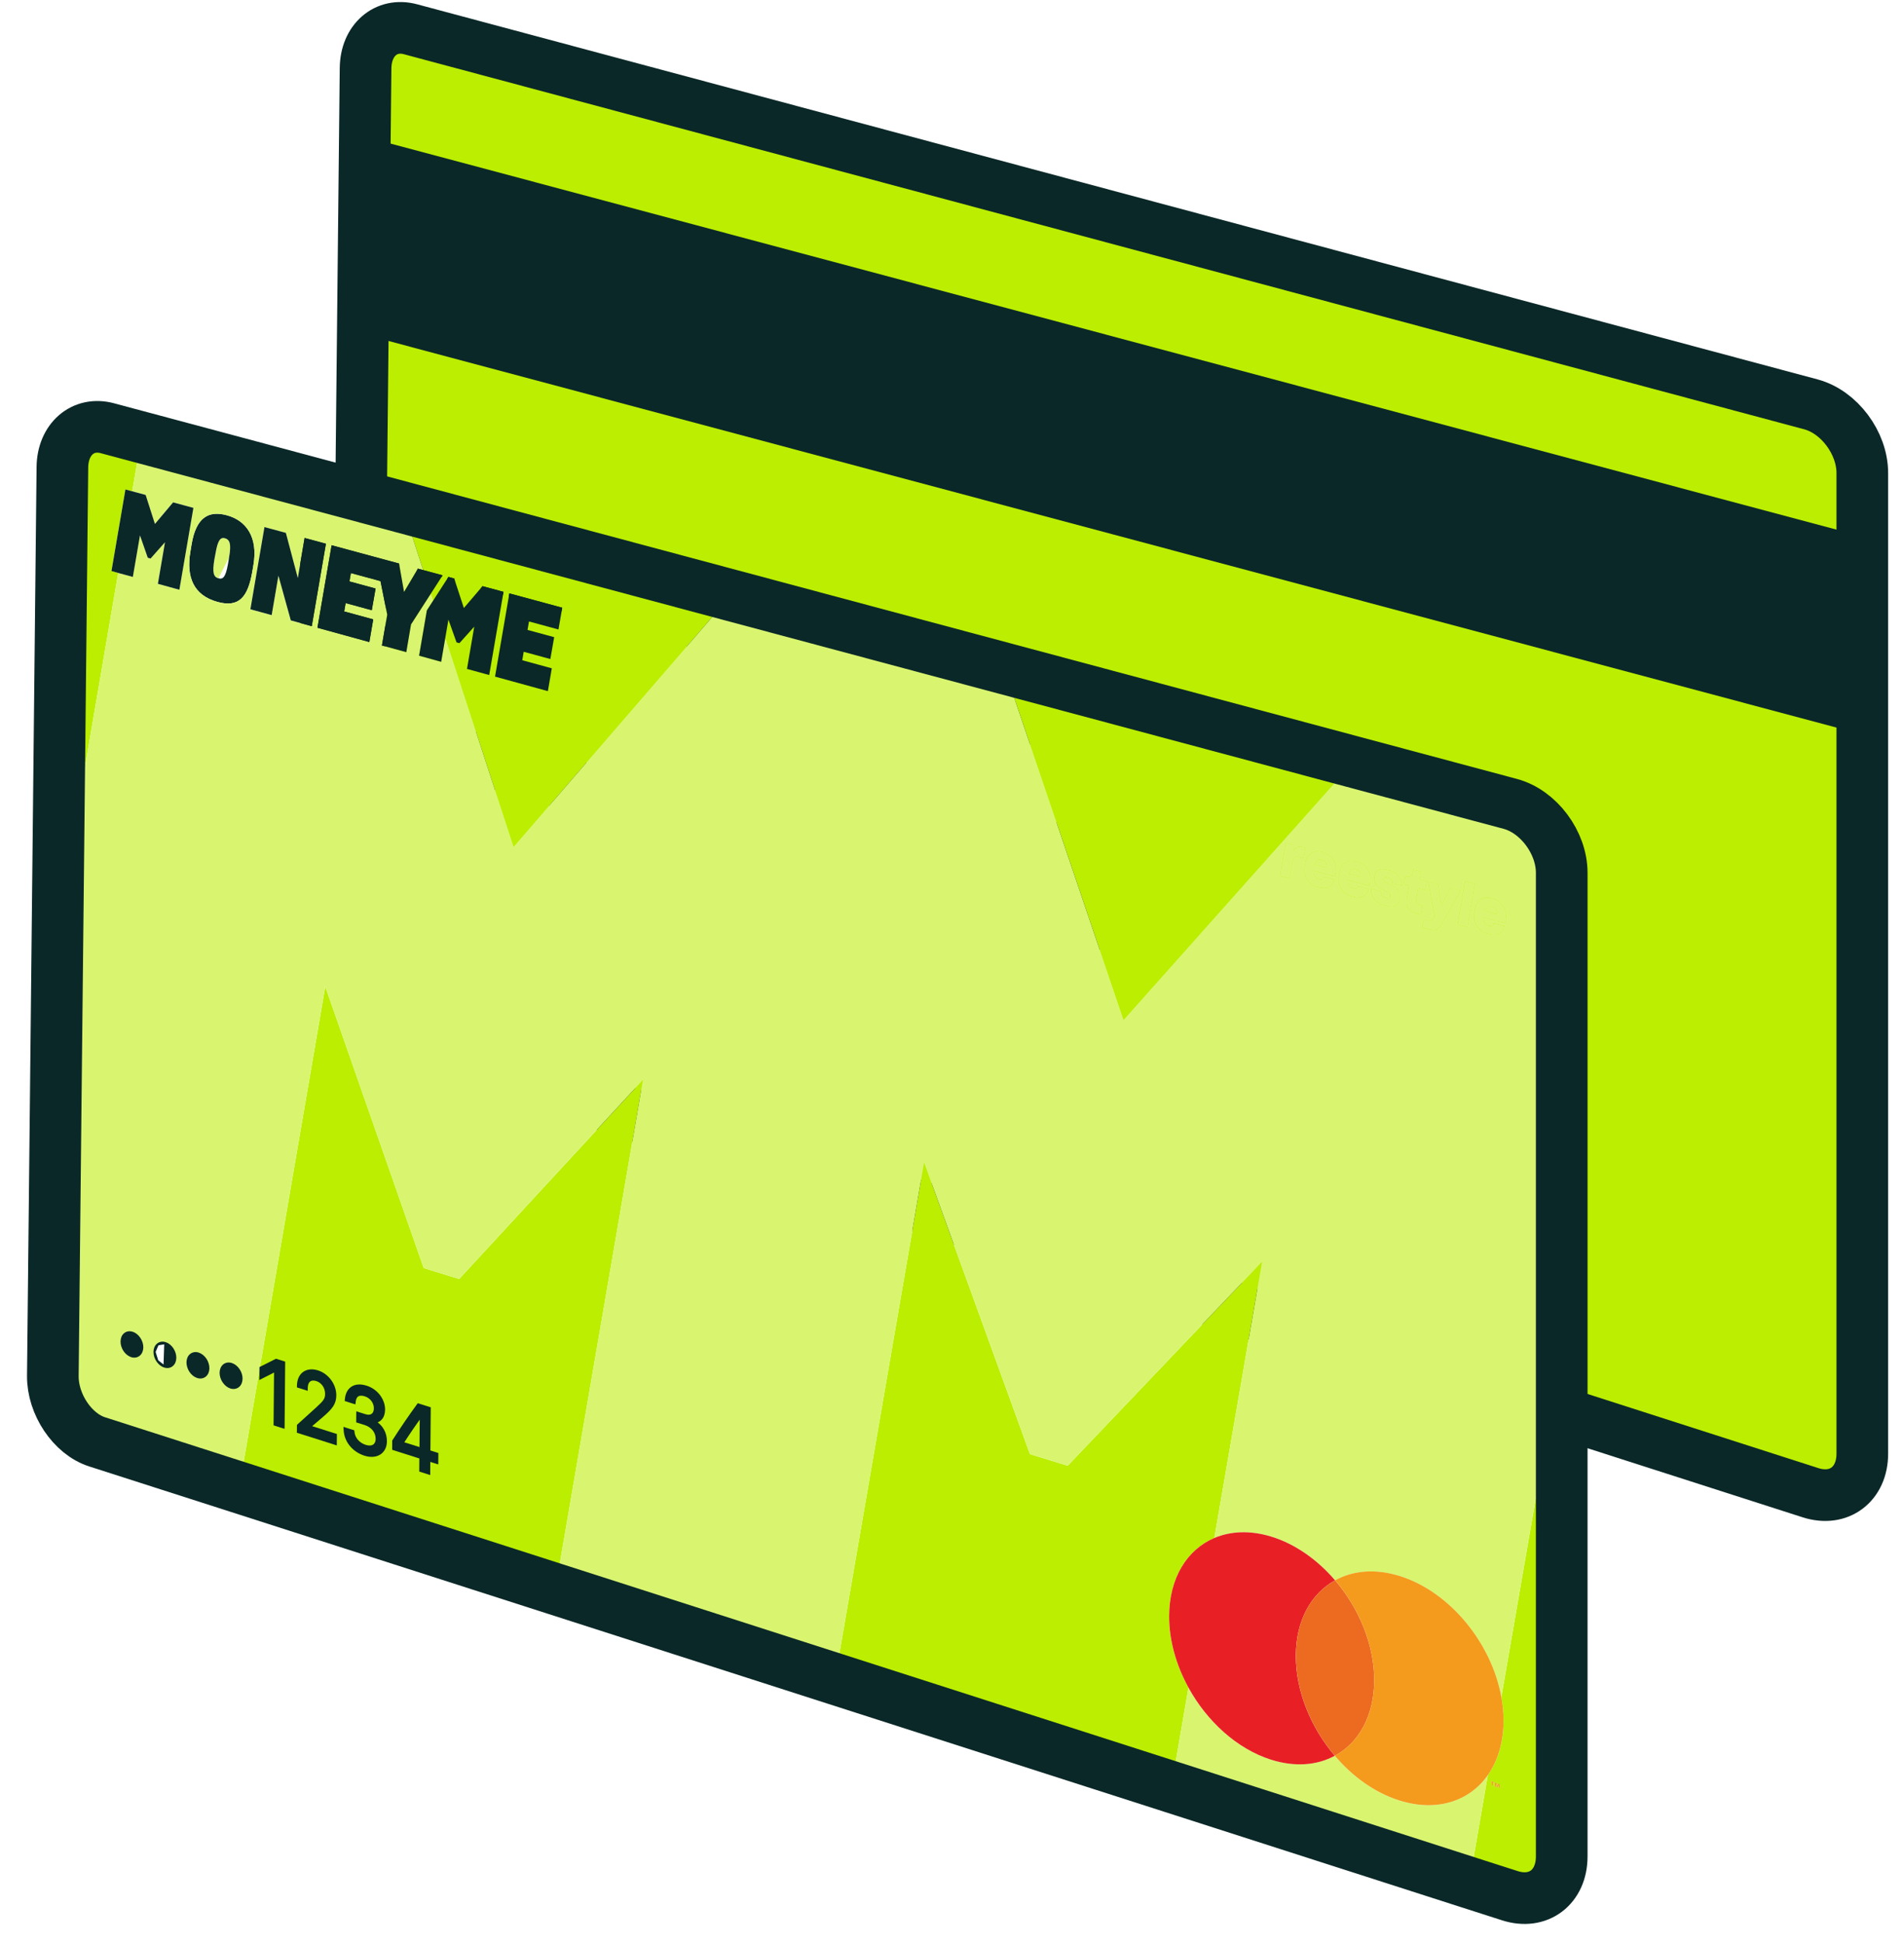
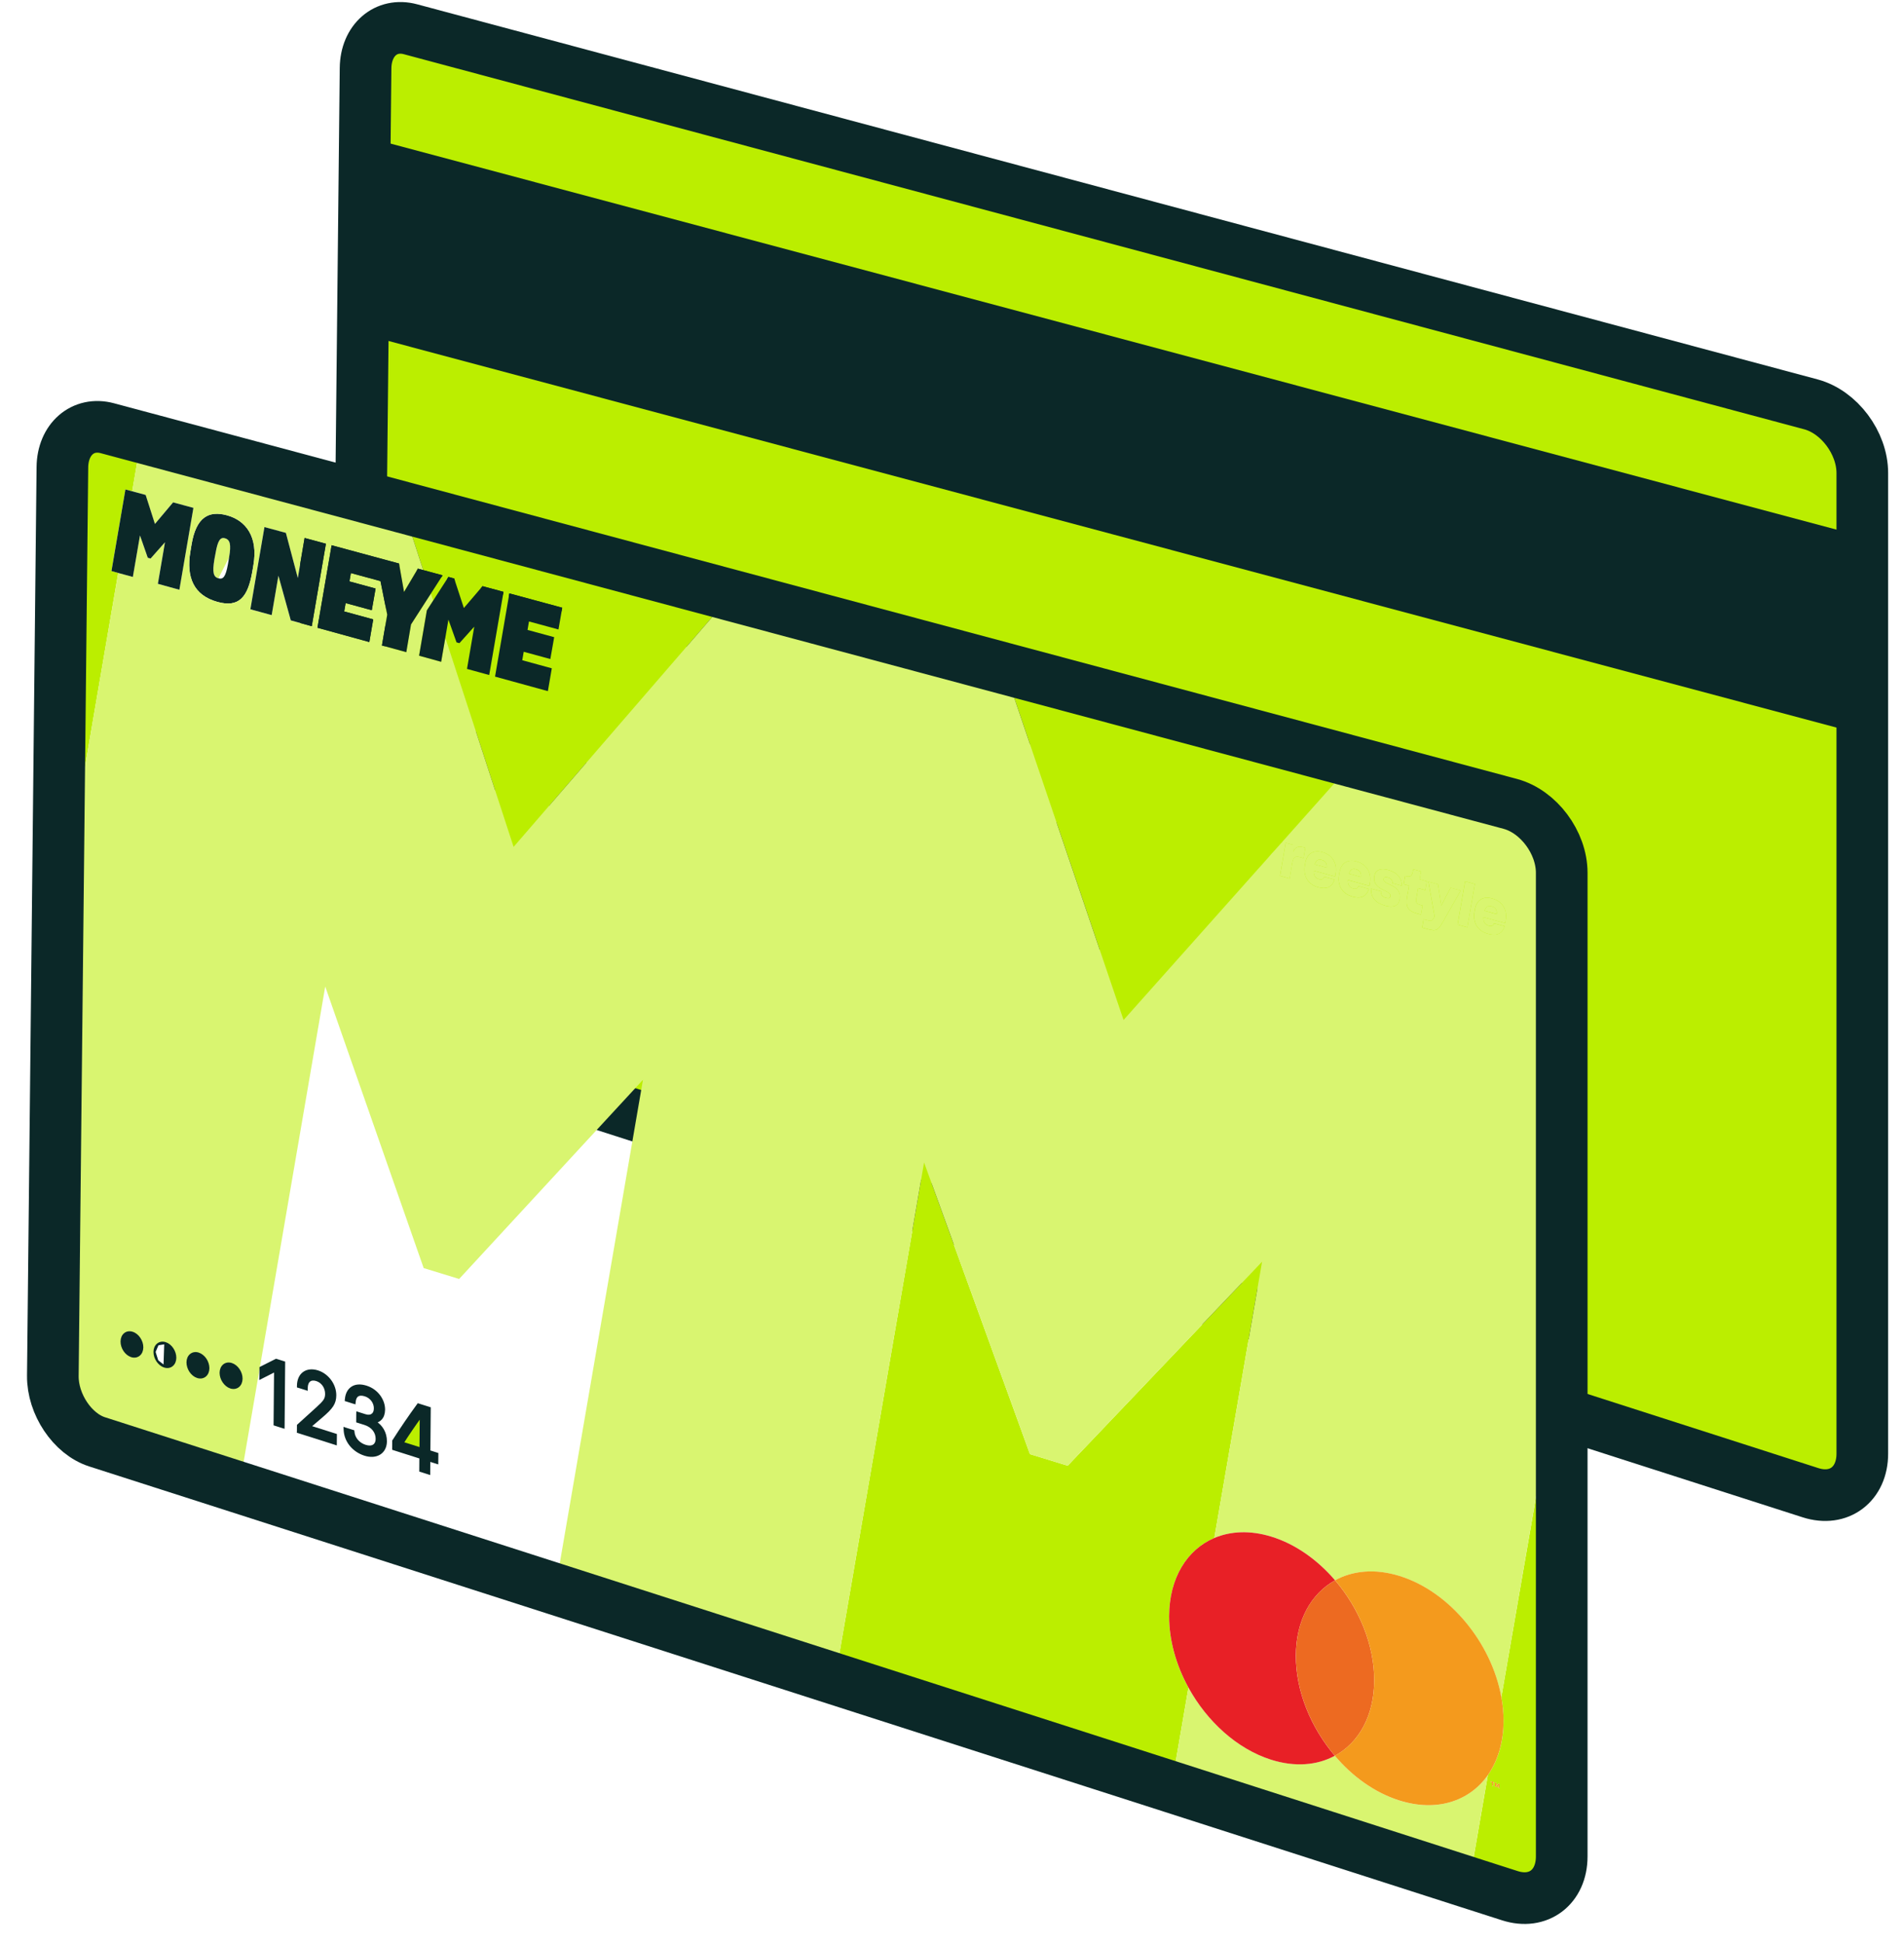
<svg xmlns="http://www.w3.org/2000/svg" width="48" height="49" viewBox="0 0 48 49" fill="none">
  <path d="M45.687 10.159L41.734 9.101L32.931 6.744L26.043 4.899L17.767 2.684L11.179 0.92L10.32 0.69C9.703 0.525 9.193 0.968 9.186 1.674L9.064 13.255L8.945 24.574C8.938 25.289 9.438 26.038 10.059 26.237L13.644 27.389L21.613 29.948L28.665 32.213L37.142 34.936L44.652 37.348L45.677 37.677C46.395 37.908 46.985 37.463 46.985 36.688V11.895C46.985 11.131 46.4 10.35 45.687 10.159Z" fill="#BBEE00" />
  <path d="M45.654 10.192L10.348 0.737C9.732 0.572 9.224 1.013 9.216 1.717L8.977 24.548C8.969 25.261 9.469 26.008 10.089 26.207L45.644 37.624C46.361 37.854 46.949 37.41 46.949 36.638L46.949 11.924C46.949 11.162 46.365 10.383 45.654 10.192Z" stroke="#0B2828" stroke-width="1.302" stroke-linecap="round" stroke-linejoin="round" />
  <path d="M46.742 18.457L9.186 8.432V3.443L46.742 13.468V18.457Z" fill="#0B2828" />
  <path d="M27.286 23.447L8.214 18.033V13.044L27.286 18.457V23.447Z" stroke="#0B2828" stroke-width="1.302" stroke-linecap="round" stroke-linejoin="round" />
  <path d="M10.12 36.372L10.12 36.386L10.627 36.546L10.634 35.641L10.623 35.638C10.462 35.856 10.275 36.127 10.12 36.372Z" fill="#BBEE00" />
-   <path d="M11.576 32.236L10.682 31.962L8.2 24.866L6.032 37.492L14.001 40.052L16.21 27.217L11.576 32.236ZM7.123 35.943L6.95 35.888L6.962 34.523L6.946 34.518L6.591 34.699L6.593 34.49L6.965 34.303L7.137 34.357L7.123 35.943ZM8.44 36.361L7.537 36.074L7.538 35.938L8.014 35.506C8.194 35.343 8.247 35.277 8.248 35.137C8.25 34.968 8.151 34.811 7.987 34.76C7.82 34.707 7.708 34.797 7.706 34.985L7.538 34.932C7.541 34.649 7.733 34.507 8 34.591C8.244 34.667 8.429 34.914 8.426 35.172C8.425 35.355 8.354 35.465 8.1 35.682L7.78 35.955L7.78 35.973L8.441 36.182L8.44 36.361ZM9.205 36.641C8.92 36.551 8.726 36.311 8.716 36.037L8.884 36.09C8.898 36.263 9.024 36.41 9.204 36.467C9.389 36.526 9.521 36.447 9.523 36.268C9.524 36.083 9.404 35.93 9.206 35.868L9.033 35.813L9.034 35.643L9.2 35.696C9.361 35.746 9.477 35.665 9.478 35.5C9.48 35.351 9.38 35.198 9.211 35.145C9.043 35.092 8.932 35.155 8.916 35.329L8.746 35.276C8.766 35.022 8.941 34.886 9.225 34.975C9.501 35.062 9.659 35.311 9.656 35.534C9.654 35.726 9.548 35.819 9.404 35.822L9.403 35.839C9.585 35.93 9.704 36.108 9.703 36.33C9.7 36.598 9.484 36.73 9.205 36.641ZM10.998 36.84L10.798 36.777L10.795 37.108L10.623 37.053L10.626 36.722L9.94 36.505L9.941 36.324C10.134 36.022 10.353 35.701 10.553 35.43L10.808 35.51L10.799 36.598L10.999 36.662L10.998 36.84Z" fill="#BBEE00" />
  <path d="M31.808 21.8L31.979 21.608L31.847 21.571L31.808 21.8Z" fill="#BBEE00" />
  <path d="M31.886 21.35L32.147 21.422L32.308 21.24L31.922 21.135L31.886 21.35Z" fill="#BBEE00" />
  <path d="M11.158 14.502L10.863 14.961L10.921 15.137L11.304 14.542L11.449 14.581L11.693 15.326L12.164 14.775L12.693 14.918L12.332 17.015L11.772 16.861L11.955 15.796L11.581 16.211L11.508 16.191L11.304 15.618L11.226 16.073L12.948 21.347L18.281 15.175L18.43 15.004L10.154 12.788L10.67 14.37L11.158 14.502ZM14.172 15.318L14.079 15.868L13.335 15.665L13.298 15.878L13.97 16.061L13.873 16.613L13.202 16.429L13.165 16.642L13.91 16.846L13.811 17.422L12.479 17.055L12.84 14.957L14.172 15.318Z" fill="#BBEE00" />
  <path d="M28.325 25.708L31.701 21.921L31.549 21.879L31.726 20.849L32.356 21.021L32.321 21.224L34.122 19.204L25.318 16.847L25.401 17.092L28.325 25.708Z" fill="#BBEE00" />
  <path d="M2.809 14.393L3.162 12.337L3.333 12.383L3.566 11.023L2.707 10.793C2.09 10.628 1.581 11.071 1.573 11.777L1.452 23.359L2.98 14.44L2.809 14.393Z" fill="#BBEE00" />
  <path d="M29.474 40.735C29.477 39.769 29.928 39.057 30.613 38.765L31.817 31.802L26.917 36.943L25.965 36.651L23.296 29.301L21.051 42.317L29.529 45.04L29.961 42.537C29.653 41.977 29.472 41.35 29.474 40.735Z" fill="#BBEE00" />
  <path d="M37.849 42.776C37.885 42.974 37.904 43.173 37.904 43.371C37.904 43.92 37.759 44.387 37.509 44.742L37.04 47.452L38.065 47.782C38.783 48.012 39.373 47.567 39.373 46.792V33.982L37.849 42.776ZM37.668 44.947L37.637 44.937L37.637 45.02L37.614 45.013L37.614 44.93L37.583 44.92L37.583 44.897L37.668 44.924L37.668 44.947ZM37.803 45.073L37.779 45.065L37.779 44.992L37.757 45.048L37.733 45.04L37.711 44.97L37.711 45.044L37.687 45.036L37.688 44.93L37.721 44.941L37.745 45.016L37.77 44.956L37.803 44.966L37.803 45.073Z" fill="#BBEE00" />
  <path d="M34.287 21.978C34.266 21.946 34.231 21.923 34.184 21.91C34.139 21.898 34.102 21.9 34.074 21.918C34.045 21.936 34.024 21.971 34.01 22.022L34.311 22.105C34.316 22.053 34.308 22.01 34.287 21.978Z" fill="#D9F570" />
  <path d="M37.707 22.911C37.686 22.879 37.651 22.856 37.602 22.843C37.557 22.83 37.52 22.833 37.491 22.851C37.462 22.869 37.441 22.904 37.426 22.956L37.732 23.039C37.736 22.987 37.728 22.944 37.707 22.911Z" fill="#D9F570" />
  <path d="M35.269 45.379C34.656 45.183 34.094 44.776 33.651 44.253C33.207 44.494 32.647 44.544 32.04 44.351C31.183 44.078 30.427 43.383 29.962 42.536L29.529 45.039L37.039 47.451L37.508 44.741C37.043 45.403 36.213 45.679 35.269 45.379Z" fill="#D9F570" />
  <path d="M33.423 21.743C33.402 21.711 33.367 21.688 33.32 21.675C33.275 21.663 33.239 21.666 33.21 21.684C33.182 21.702 33.161 21.736 33.147 21.788L33.447 21.87C33.452 21.818 33.444 21.776 33.423 21.743Z" fill="#D9F570" />
  <path d="M5.775 14.051C5.833 13.718 5.8 13.601 5.668 13.565C5.552 13.534 5.488 13.63 5.435 13.938L5.404 14.104C5.351 14.425 5.379 14.541 5.506 14.576" fill="#D9F570" />
  <path d="M6.389 14.243C6.51 13.536 6.206 13.119 5.719 12.987C5.263 12.864 4.943 13.032 4.828 13.733L4.8 13.903C4.691 14.545 4.879 15.005 5.484 15.172C6.019 15.319 6.249 15.06 6.361 14.407L6.389 14.243ZM5.775 14.052L5.747 14.218C5.688 14.551 5.621 14.608 5.506 14.576C5.379 14.542 5.351 14.426 5.404 14.104L5.435 13.938C5.488 13.631 5.552 13.534 5.668 13.566C5.8 13.601 5.833 13.719 5.775 14.052Z" fill="#0B2828" />
  <path d="M25.965 36.651L26.917 36.943L31.817 31.802L30.613 38.765C31.024 38.59 31.518 38.567 32.051 38.73C32.657 38.916 33.215 39.315 33.657 39.832C34.101 39.588 34.663 39.533 35.275 39.721C36.541 40.11 37.601 41.407 37.848 42.776L39.371 33.982V21.999C39.371 21.235 38.787 20.453 38.074 20.262L34.121 19.204L32.321 21.225L32.318 21.243L32.307 21.24L32.145 21.422L32.069 21.504L31.979 21.608L31.808 21.801L31.7 21.921L28.325 25.709L25.401 17.093L25.317 16.847L18.429 15.003L18.281 15.175L12.948 21.346L11.226 16.072L11.121 16.681L10.564 16.527L10.76 15.385L10.921 15.136L10.863 14.96L10.361 15.74L10.242 16.439L9.628 16.27L9.761 15.494L9.592 14.647L8.845 14.444L8.809 14.655L9.468 14.834L9.372 15.381L8.713 15.201L8.677 15.412L9.409 15.612L9.31 16.183L8.003 15.823L8.36 13.744L10.059 14.204L10.185 14.921L10.534 14.333L10.67 14.37L10.154 12.787L3.565 11.023L3.332 12.383L3.671 12.475L3.905 13.206L4.363 12.662L4.875 12.801L4.521 14.865L3.979 14.715L4.158 13.668L3.795 14.078L3.724 14.058L3.528 13.496L3.348 14.542L2.98 14.44L1.451 23.359L1.332 34.678C1.325 35.393 1.825 36.141 2.446 36.341L6.031 37.492L8.199 24.866L10.681 31.962L11.575 32.236L16.209 27.217L14 40.052L21.051 42.317L23.296 29.301L25.965 36.651ZM37.329 22.671C37.405 22.622 37.499 22.613 37.612 22.644C37.745 22.68 37.842 22.748 37.903 22.848C37.964 22.948 37.982 23.068 37.956 23.208L37.946 23.266L37.397 23.116C37.395 23.176 37.404 23.224 37.426 23.259C37.449 23.295 37.484 23.319 37.534 23.333C37.567 23.342 37.594 23.342 37.616 23.332C37.638 23.323 37.654 23.304 37.664 23.276L37.666 23.272L37.932 23.344L37.929 23.356C37.895 23.448 37.844 23.509 37.777 23.538C37.709 23.567 37.622 23.567 37.515 23.538C37.383 23.501 37.286 23.433 37.226 23.334C37.166 23.235 37.148 23.116 37.172 22.975L37.183 22.913C37.204 22.8 37.253 22.719 37.329 22.671ZM37.181 22.28L36.991 23.373L36.746 23.305L36.935 22.213L37.181 22.28ZM36.01 22.224L36.252 22.29L36.332 22.827L36.57 22.377L36.825 22.446L36.368 23.25C36.336 23.305 36.309 23.346 36.288 23.372C36.266 23.399 36.244 23.417 36.222 23.429C36.197 23.442 36.167 23.448 36.133 23.447C36.098 23.445 36.048 23.435 35.982 23.417L35.852 23.381L35.889 23.169L35.987 23.195C36.034 23.208 36.067 23.212 36.086 23.205C36.105 23.198 36.126 23.175 36.146 23.138L36.166 23.102L36.01 22.224ZM35.423 22.079C35.447 22.084 35.467 22.088 35.483 22.091C35.5 22.093 35.514 22.094 35.526 22.093C35.546 22.093 35.561 22.087 35.571 22.078C35.582 22.068 35.592 22.05 35.601 22.023C35.603 22.018 35.605 22.01 35.609 21.999C35.612 21.987 35.617 21.967 35.624 21.938C35.627 21.93 35.628 21.924 35.629 21.92C35.629 21.916 35.63 21.913 35.631 21.911L35.824 21.964L35.788 22.163L35.969 22.213L35.931 22.436L35.75 22.386L35.711 22.613C35.698 22.682 35.698 22.728 35.711 22.752C35.724 22.776 35.757 22.796 35.812 22.811L35.863 22.825L35.824 23.052L35.709 23.021C35.601 22.991 35.53 22.945 35.494 22.881C35.458 22.818 35.451 22.724 35.474 22.6L35.522 22.324L35.386 22.287L35.423 22.079ZM34.566 22.409L34.569 22.398L34.816 22.466L34.813 22.479C34.811 22.516 34.821 22.548 34.842 22.574C34.863 22.6 34.895 22.619 34.937 22.63C34.973 22.64 35 22.641 35.019 22.634C35.037 22.626 35.049 22.61 35.052 22.583L35.052 22.582C35.055 22.565 35.052 22.55 35.043 22.536C35.033 22.522 35.016 22.507 34.991 22.492C34.985 22.488 34.974 22.481 34.957 22.472C34.94 22.464 34.918 22.453 34.891 22.439C34.838 22.414 34.797 22.39 34.769 22.369C34.739 22.348 34.716 22.326 34.697 22.303C34.672 22.272 34.656 22.238 34.648 22.2C34.641 22.163 34.64 22.122 34.648 22.078V22.075C34.662 22.001 34.699 21.951 34.76 21.926C34.82 21.901 34.9 21.901 34.998 21.928C35.108 21.958 35.192 22.006 35.25 22.073C35.308 22.139 35.338 22.22 35.34 22.317L35.339 22.324L35.102 22.259L35.103 22.249C35.104 22.216 35.095 22.188 35.075 22.166C35.054 22.143 35.025 22.126 34.985 22.116C34.953 22.107 34.928 22.105 34.91 22.111C34.893 22.118 34.882 22.133 34.878 22.156C34.876 22.172 34.879 22.188 34.889 22.202C34.899 22.216 34.916 22.231 34.94 22.245C34.947 22.249 34.954 22.253 34.963 22.258C34.971 22.263 34.997 22.276 35.041 22.297C35.095 22.323 35.136 22.346 35.165 22.367C35.194 22.389 35.218 22.411 35.237 22.436C35.261 22.466 35.278 22.501 35.285 22.539C35.293 22.577 35.294 22.619 35.286 22.664L35.286 22.665C35.272 22.747 35.234 22.802 35.173 22.83C35.112 22.858 35.029 22.857 34.923 22.828C34.801 22.794 34.71 22.742 34.649 22.671C34.589 22.6 34.561 22.513 34.566 22.409ZM33.759 22.042L33.77 21.98C33.791 21.868 33.839 21.788 33.914 21.739C33.989 21.691 34.082 21.682 34.194 21.712C34.325 21.748 34.42 21.815 34.48 21.914C34.541 22.013 34.558 22.132 34.533 22.272L34.523 22.329L33.981 22.181C33.978 22.241 33.988 22.288 34.01 22.323C34.032 22.359 34.067 22.383 34.115 22.396C34.148 22.405 34.175 22.405 34.197 22.396C34.218 22.387 34.234 22.368 34.245 22.339L34.246 22.335L34.508 22.407L34.506 22.418C34.472 22.51 34.422 22.57 34.355 22.599C34.289 22.629 34.203 22.629 34.097 22.6C33.966 22.564 33.871 22.497 33.812 22.398C33.753 22.3 33.735 22.181 33.759 22.042ZM33.051 21.504C33.126 21.456 33.219 21.446 33.33 21.477C33.461 21.512 33.556 21.579 33.616 21.678C33.676 21.777 33.693 21.896 33.668 22.035L33.658 22.093L33.118 21.945C33.115 22.005 33.125 22.052 33.147 22.087C33.168 22.122 33.204 22.146 33.252 22.16C33.285 22.169 33.312 22.168 33.333 22.159C33.355 22.15 33.37 22.131 33.381 22.103L33.382 22.099L33.644 22.17L33.641 22.182C33.607 22.273 33.557 22.333 33.491 22.362C33.425 22.392 33.339 22.392 33.233 22.363C33.103 22.327 33.008 22.26 32.95 22.162C32.891 22.064 32.873 21.945 32.896 21.806L32.908 21.744C32.928 21.632 32.976 21.552 33.051 21.504ZM32.412 21.243L32.6 21.294L32.604 21.47C32.627 21.41 32.658 21.371 32.699 21.353C32.74 21.335 32.796 21.335 32.867 21.355L32.907 21.366L32.862 21.628L32.784 21.606C32.718 21.588 32.67 21.589 32.641 21.609C32.611 21.628 32.59 21.675 32.577 21.75L32.511 22.143L32.269 22.077L32.412 21.243ZM3.322 34.158C3.193 34.117 3.089 33.963 3.09 33.813C3.092 33.664 3.198 33.577 3.328 33.617C3.458 33.658 3.562 33.812 3.56 33.962C3.559 34.111 3.452 34.199 3.322 34.158ZM4.153 34.42C4.023 34.379 3.918 34.225 3.92 34.075C3.921 33.926 4.028 33.838 4.158 33.879C4.288 33.92 4.393 34.074 4.391 34.224C4.39 34.373 4.283 34.461 4.153 34.42ZM4.986 34.684C4.855 34.642 4.751 34.487 4.752 34.338C4.753 34.188 4.86 34.1 4.991 34.141C5.122 34.182 5.227 34.337 5.225 34.487C5.224 34.637 5.117 34.725 4.986 34.684ZM5.822 34.948C5.691 34.906 5.586 34.751 5.587 34.601C5.589 34.451 5.696 34.363 5.827 34.404C5.958 34.446 6.063 34.601 6.062 34.751C6.061 34.901 5.953 34.989 5.822 34.948ZM5.483 15.171C4.878 15.005 4.691 14.545 4.799 13.902L4.827 13.733C4.942 13.032 5.262 12.864 5.718 12.987C6.206 13.119 6.509 13.535 6.388 14.243L6.361 14.407C6.249 15.06 6.019 15.319 5.483 15.171ZM7.33 15.638L7.019 14.511L6.848 15.505L6.311 15.357L6.666 13.286L7.206 13.432L7.507 14.569L7.679 13.56L8.216 13.705L7.859 15.783L7.33 15.638Z" fill="#D9F570" />
  <path d="M3.336 33.592C3.264 33.569 3.195 33.581 3.145 33.623C3.095 33.664 3.066 33.732 3.065 33.812C3.064 33.893 3.092 33.974 3.136 34.04C3.181 34.106 3.243 34.159 3.315 34.182L3.323 34.157L3.315 34.182C3.388 34.205 3.456 34.192 3.507 34.15C3.557 34.109 3.586 34.042 3.587 33.961C3.588 33.88 3.56 33.8 3.515 33.733C3.471 33.667 3.408 33.614 3.336 33.592Z" fill="#0B2828" stroke="#0B2828" stroke-width="0.052" />
  <path d="M4.167 33.853L4.167 33.853C4.239 33.876 4.303 33.929 4.347 33.995C4.392 34.062 4.42 34.143 4.419 34.224C4.418 34.304 4.389 34.372 4.338 34.413C4.288 34.455 4.219 34.467 4.147 34.444M4.167 33.853L4.147 34.444C4.147 34.444 4.147 34.444 4.147 34.444M4.167 33.853C4.095 33.831 4.026 33.843 3.976 33.885M4.167 33.853L3.976 33.885M4.147 34.444C4.075 34.422 4.012 34.368 3.967 34.302M4.147 34.444L3.967 34.302M3.976 33.885C3.925 33.926 3.896 33.994 3.895 34.074M3.976 33.885L3.895 34.074M3.895 34.074C3.895 34.155 3.922 34.236 3.967 34.302M3.895 34.074L3.967 34.302" fill="#0B2828" stroke="#0B2828" stroke-width="0.052" />
  <path d="M5 34.116C4.928 34.093 4.859 34.106 4.808 34.148C4.758 34.189 4.728 34.256 4.727 34.337C4.727 34.418 4.754 34.499 4.799 34.566C4.844 34.632 4.907 34.685 4.979 34.708C5.052 34.731 5.121 34.719 5.172 34.677C5.222 34.636 5.252 34.568 5.253 34.487C5.253 34.406 5.226 34.325 5.181 34.258C5.136 34.192 5.072 34.139 5 34.116Z" fill="#0B2828" stroke="#0B2828" stroke-width="0.052" />
  <path d="M6.089 34.751L6.089 34.751C6.09 34.669 6.062 34.588 6.017 34.522C5.972 34.455 5.908 34.402 5.836 34.379C5.763 34.356 5.694 34.368 5.643 34.41C5.593 34.452 5.563 34.519 5.562 34.6C5.562 34.681 5.589 34.763 5.635 34.829C5.68 34.895 5.743 34.949 5.815 34.972C5.888 34.995 5.957 34.982 6.008 34.941C6.059 34.899 6.088 34.832 6.089 34.751Z" fill="#0B2828" stroke="#0B2828" stroke-width="0.052" />
  <path d="M6.581 34.466L6.567 34.474L6.567 34.489L6.565 34.698L6.564 34.741L6.603 34.721L6.935 34.552L6.923 35.888L6.923 35.907L6.942 35.913L7.115 35.968L7.148 35.978L7.149 35.943L7.163 34.357L7.163 34.338L7.145 34.332L6.972 34.278L6.962 34.275L6.953 34.279L6.581 34.466Z" fill="#0B2828" stroke="#0B2828" stroke-width="0.052" />
  <path d="M8.449 36.157L7.817 35.957L8.117 35.701L8.117 35.701C8.244 35.593 8.328 35.509 8.38 35.428C8.432 35.346 8.451 35.267 8.452 35.172C8.455 34.902 8.262 34.645 8.008 34.565C7.869 34.522 7.745 34.536 7.654 34.603C7.564 34.669 7.513 34.784 7.512 34.931L7.512 34.951L7.53 34.956L7.698 35.009L7.732 35.02L7.732 34.985C7.733 34.895 7.76 34.835 7.8 34.802C7.841 34.77 7.901 34.76 7.979 34.784C8.131 34.832 8.223 34.977 8.222 35.136C8.221 35.202 8.209 35.248 8.176 35.298C8.142 35.349 8.087 35.404 7.997 35.486C7.997 35.486 7.997 35.486 7.997 35.486L7.52 35.918L7.512 35.926L7.512 35.937L7.511 36.074L7.51 36.093L7.529 36.099L8.431 36.385L8.465 36.396L8.465 36.361L8.467 36.182L8.467 36.163L8.449 36.157Z" fill="#0B2828" stroke="#0B2828" stroke-width="0.052" />
  <path d="M9.728 36.33C9.73 36.117 9.625 35.942 9.461 35.841C9.515 35.831 9.564 35.806 9.601 35.766C9.652 35.712 9.68 35.634 9.682 35.534L9.682 35.533C9.685 35.299 9.519 35.04 9.232 34.95C9.085 34.904 8.961 34.914 8.871 34.975C8.781 35.035 8.73 35.141 8.72 35.273L8.718 35.294L8.738 35.3L8.907 35.354L8.938 35.363L8.941 35.331C8.949 35.249 8.978 35.199 9.019 35.173C9.061 35.148 9.122 35.144 9.203 35.169C9.361 35.219 9.453 35.361 9.451 35.499C9.451 35.576 9.424 35.629 9.383 35.657C9.343 35.686 9.282 35.694 9.207 35.67L9.041 35.618L9.008 35.607L9.007 35.642L9.006 35.812L9.006 35.832L9.024 35.837L9.198 35.892C9.386 35.952 9.497 36.096 9.496 36.267C9.495 36.35 9.464 36.405 9.418 36.434C9.37 36.464 9.299 36.47 9.211 36.442C9.04 36.388 8.923 36.249 8.91 36.088L8.908 36.07L8.891 36.065L8.723 36.012L8.687 36L8.689 36.037C8.7 36.324 8.902 36.572 9.196 36.666C9.341 36.712 9.473 36.701 9.57 36.641C9.668 36.58 9.727 36.471 9.728 36.33Z" fill="#0B2828" stroke="#0B2828" stroke-width="0.052" />
  <path d="M10.833 35.509L10.833 35.49L10.815 35.484L10.56 35.404L10.542 35.398L10.531 35.413C10.331 35.685 10.112 36.007 9.919 36.309L9.914 36.315L9.914 36.323L9.913 36.504L9.913 36.523L9.931 36.529L10.598 36.741L10.596 37.052L10.596 37.072L10.614 37.077L10.786 37.132L10.82 37.143L10.82 37.107L10.822 36.812L10.989 36.864L11.023 36.875L11.023 36.84L11.025 36.661L11.025 36.642L11.007 36.636L10.824 36.578L10.833 35.509ZM10.153 36.367C10.294 36.146 10.46 35.904 10.608 35.701L10.601 36.509L10.153 36.367Z" fill="#0B2828" stroke="#0B2828" stroke-width="0.052" />
  <path d="M33.657 39.832C33.215 39.316 32.657 38.917 32.051 38.731C31.519 38.567 31.024 38.591 30.613 38.765C29.928 39.057 29.477 39.77 29.474 40.735C29.473 41.35 29.654 41.977 29.962 42.537C30.427 43.384 31.183 44.079 32.04 44.352C32.647 44.545 33.206 44.495 33.65 44.254C33.05 43.547 32.666 42.629 32.668 41.734C32.67 40.839 33.056 40.163 33.657 39.832Z" fill="#E82026" />
  <path d="M34.644 42.351C34.645 41.453 34.259 40.534 33.658 39.832C33.056 40.162 32.67 40.839 32.669 41.733C32.667 42.628 33.051 43.547 33.651 44.254C34.254 43.927 34.642 43.25 34.644 42.351Z" fill="#ED6A21" />
  <path d="M37.745 45.015L37.721 44.939L37.688 44.929L37.688 45.035L37.711 45.042L37.711 44.969L37.733 45.039L37.757 45.047L37.78 44.99L37.779 45.064L37.803 45.071L37.803 44.965L37.77 44.955L37.745 45.015Z" fill="#F49A1D" />
  <path d="M37.582 44.918L37.613 44.928L37.613 45.011L37.636 45.018L37.636 44.935L37.667 44.945L37.667 44.922L37.582 44.895L37.582 44.918Z" fill="#F49A1D" />
  <path d="M35.276 39.72C34.664 39.532 34.102 39.587 33.658 39.831C34.259 40.533 34.645 41.452 34.644 42.35C34.643 43.249 34.254 43.926 33.651 44.253C34.094 44.776 34.656 45.183 35.27 45.378C36.214 45.679 37.044 45.403 37.509 44.741C37.758 44.385 37.903 43.919 37.904 43.37C37.904 43.172 37.885 42.972 37.849 42.775C37.602 41.406 36.542 40.109 35.276 39.72Z" fill="#F49A1D" />
  <path d="M7.679 13.559L7.508 14.569L7.207 13.431L6.667 13.285L6.312 15.357L6.849 15.504L7.019 14.511L7.331 15.637L7.86 15.783L8.216 13.705L7.679 13.559Z" fill="#0B2828" />
  <path d="M13.812 17.42L13.911 16.845L13.166 16.641L13.203 16.428L13.874 16.611L13.971 16.06L13.299 15.877L13.336 15.664L14.079 15.866L14.174 15.317L12.841 14.956L12.48 17.054L13.812 17.42Z" fill="#0B2828" />
  <path d="M10.671 14.369L10.535 14.332L10.186 14.92L10.06 14.203L8.36 13.743L8.003 15.822L9.311 16.182L9.409 15.611L8.677 15.411L8.714 15.2L9.373 15.38L9.469 14.834L8.809 14.654L8.846 14.443L9.593 14.646L9.762 15.493L9.629 16.269L10.243 16.438L10.362 15.739L10.864 14.959L11.159 14.501L10.671 14.369Z" fill="#0B2828" />
  <path d="M2.81 14.393L2.98 14.441L3.349 14.542L3.529 13.496L3.725 14.058L3.796 14.078L4.159 13.668L3.98 14.715L4.522 14.865L4.876 12.801L4.364 12.662L3.906 13.206L3.672 12.475L3.333 12.383L3.162 12.337L2.81 14.393Z" fill="#0B2828" />
  <path d="M11.509 16.191L11.582 16.211L11.956 15.795L11.773 16.86L12.333 17.014L12.694 14.917L12.165 14.774L11.694 15.325L11.45 14.58L11.305 14.541L10.921 15.136L10.761 15.385L10.565 16.527L11.122 16.681L11.227 16.072L11.305 15.618L11.509 16.191Z" fill="#0B2828" />
  <path d="M32.578 21.75C32.591 21.676 32.612 21.629 32.642 21.609C32.671 21.589 32.719 21.589 32.785 21.607L32.863 21.628L32.908 21.366L32.868 21.355C32.797 21.336 32.741 21.335 32.7 21.353C32.659 21.371 32.627 21.41 32.605 21.47L32.601 21.294L32.413 21.243L32.27 22.077L32.512 22.144L32.578 21.75Z" fill="#D9F570" />
  <path d="M32.95 22.162C33.009 22.26 33.103 22.327 33.234 22.363C33.339 22.391 33.425 22.391 33.491 22.362C33.557 22.333 33.608 22.273 33.641 22.181L33.644 22.17L33.383 22.099L33.381 22.103C33.371 22.131 33.355 22.15 33.334 22.159C33.312 22.168 33.285 22.168 33.252 22.159C33.204 22.146 33.169 22.122 33.147 22.087C33.125 22.052 33.116 22.004 33.119 21.945L33.658 22.093L33.668 22.035C33.694 21.896 33.676 21.777 33.616 21.678C33.556 21.579 33.461 21.512 33.33 21.476C33.22 21.446 33.127 21.455 33.052 21.504C32.977 21.552 32.929 21.632 32.908 21.744L32.897 21.806C32.873 21.945 32.891 22.064 32.95 22.162ZM33.211 21.683C33.239 21.665 33.276 21.662 33.32 21.674C33.368 21.687 33.402 21.71 33.423 21.742C33.444 21.775 33.452 21.817 33.447 21.869L33.147 21.787C33.161 21.735 33.182 21.701 33.211 21.683Z" fill="#D9F570" />
  <path d="M34.097 22.599C34.203 22.628 34.289 22.627 34.356 22.598C34.422 22.569 34.472 22.509 34.506 22.417L34.509 22.406L34.246 22.334L34.245 22.338C34.235 22.367 34.219 22.386 34.197 22.395C34.176 22.404 34.149 22.404 34.116 22.395C34.067 22.382 34.032 22.358 34.01 22.322C33.988 22.287 33.979 22.24 33.982 22.18L34.523 22.328L34.533 22.27C34.558 22.131 34.541 22.012 34.481 21.913C34.421 21.814 34.325 21.747 34.194 21.711C34.083 21.68 33.99 21.69 33.914 21.738C33.839 21.787 33.791 21.867 33.77 21.979L33.759 22.041C33.736 22.18 33.753 22.299 33.812 22.397C33.872 22.495 33.967 22.563 34.097 22.599ZM34.074 21.918C34.102 21.9 34.139 21.897 34.184 21.909C34.232 21.922 34.266 21.945 34.287 21.977C34.308 22.01 34.316 22.052 34.311 22.104L34.01 22.022C34.024 21.97 34.045 21.935 34.074 21.918Z" fill="#D9F570" />
  <path d="M34.923 22.828C35.029 22.857 35.113 22.858 35.174 22.83C35.235 22.803 35.273 22.748 35.287 22.666L35.287 22.665C35.294 22.619 35.294 22.577 35.286 22.539C35.278 22.501 35.262 22.467 35.238 22.436C35.219 22.412 35.195 22.389 35.166 22.368C35.137 22.347 35.096 22.323 35.042 22.298C34.998 22.277 34.972 22.264 34.964 22.259C34.955 22.254 34.948 22.25 34.941 22.246C34.917 22.231 34.9 22.217 34.89 22.202C34.88 22.188 34.877 22.173 34.879 22.156C34.883 22.133 34.894 22.119 34.911 22.112C34.928 22.106 34.953 22.107 34.986 22.116C35.026 22.127 35.055 22.143 35.076 22.166C35.096 22.189 35.105 22.217 35.104 22.25L35.103 22.26L35.339 22.325L35.341 22.317C35.339 22.221 35.309 22.14 35.251 22.073C35.193 22.007 35.109 21.959 34.999 21.929C34.901 21.902 34.821 21.901 34.761 21.927C34.7 21.952 34.663 22.002 34.649 22.075L34.649 22.078C34.641 22.123 34.642 22.164 34.649 22.201C34.657 22.238 34.673 22.273 34.698 22.303C34.717 22.327 34.74 22.349 34.769 22.37C34.798 22.391 34.839 22.414 34.892 22.44C34.919 22.453 34.941 22.464 34.958 22.473C34.975 22.482 34.986 22.488 34.991 22.493C35.017 22.508 35.034 22.522 35.044 22.537C35.053 22.551 35.056 22.566 35.053 22.582L35.053 22.584C35.05 22.61 35.038 22.627 35.019 22.634C35.001 22.642 34.973 22.641 34.938 22.631C34.896 22.619 34.864 22.601 34.843 22.575C34.822 22.549 34.812 22.517 34.814 22.479L34.817 22.466L34.57 22.398L34.567 22.41C34.562 22.513 34.59 22.601 34.65 22.672C34.711 22.743 34.802 22.795 34.923 22.828Z" fill="#D9F570" />
  <path d="M35.474 22.6C35.452 22.724 35.458 22.818 35.494 22.881C35.531 22.945 35.602 22.991 35.709 23.02L35.825 23.052L35.863 22.825L35.813 22.811C35.758 22.796 35.724 22.776 35.712 22.752C35.699 22.728 35.699 22.682 35.711 22.613L35.751 22.386L35.932 22.435L35.97 22.212L35.789 22.163L35.825 21.964L35.632 21.911C35.631 21.913 35.63 21.916 35.629 21.92C35.629 21.924 35.627 21.93 35.624 21.938C35.618 21.966 35.613 21.987 35.609 21.998C35.606 22.01 35.604 22.018 35.602 22.023C35.592 22.049 35.582 22.068 35.572 22.078C35.562 22.087 35.547 22.093 35.527 22.093C35.515 22.094 35.5 22.093 35.484 22.091C35.468 22.088 35.447 22.084 35.424 22.079L35.387 22.287L35.523 22.324L35.474 22.6Z" fill="#D9F570" />
  <path d="M36.087 23.203C36.068 23.21 36.035 23.207 35.987 23.194L35.89 23.168L35.853 23.38L35.983 23.416C36.049 23.434 36.099 23.444 36.133 23.445C36.168 23.447 36.198 23.441 36.223 23.427C36.245 23.416 36.267 23.397 36.288 23.371C36.31 23.345 36.337 23.304 36.369 23.249L36.826 22.445L36.571 22.375L36.333 22.826L36.252 22.288L36.011 22.223L36.167 23.101L36.147 23.137C36.126 23.174 36.106 23.197 36.087 23.203Z" fill="#D9F570" />
  <path d="M36.992 23.373L37.181 22.281L36.936 22.214L36.747 23.306L36.992 23.373Z" fill="#D9F570" />
  <path d="M37.227 23.335C37.287 23.434 37.383 23.502 37.516 23.538C37.623 23.568 37.71 23.568 37.778 23.539C37.845 23.509 37.896 23.449 37.93 23.357L37.933 23.345L37.667 23.273L37.665 23.277C37.655 23.305 37.639 23.324 37.617 23.333C37.595 23.343 37.568 23.343 37.535 23.334C37.485 23.32 37.45 23.296 37.427 23.26C37.405 23.225 37.395 23.177 37.398 23.117L37.947 23.267L37.957 23.209C37.983 23.069 37.965 22.949 37.904 22.849C37.843 22.749 37.746 22.681 37.613 22.645C37.5 22.614 37.406 22.623 37.33 22.672C37.254 22.72 37.205 22.801 37.184 22.914L37.173 22.976C37.149 23.116 37.167 23.236 37.227 23.335ZM37.492 22.853C37.52 22.835 37.558 22.832 37.603 22.844C37.651 22.858 37.686 22.881 37.708 22.913C37.729 22.946 37.737 22.988 37.732 23.041L37.427 22.957C37.441 22.905 37.463 22.871 37.492 22.853Z" fill="#D9F570" />
  <path d="M38.074 20.262L34.121 19.204L25.317 16.847L18.429 15.003L10.154 12.787L3.565 11.023L2.706 10.793C2.09 10.628 1.58 11.071 1.573 11.777L1.451 23.359L1.332 34.678C1.325 35.393 1.825 36.141 2.446 36.341L6.031 37.492L14 40.052L21.051 42.317L29.529 45.039L37.038 47.452L38.064 47.781C38.782 48.012 39.371 47.566 39.371 46.791V21.999C39.371 21.235 38.787 20.453 38.074 20.262Z" stroke="#0B2828" stroke-width="1.302" stroke-linecap="round" stroke-linejoin="round" />
</svg>